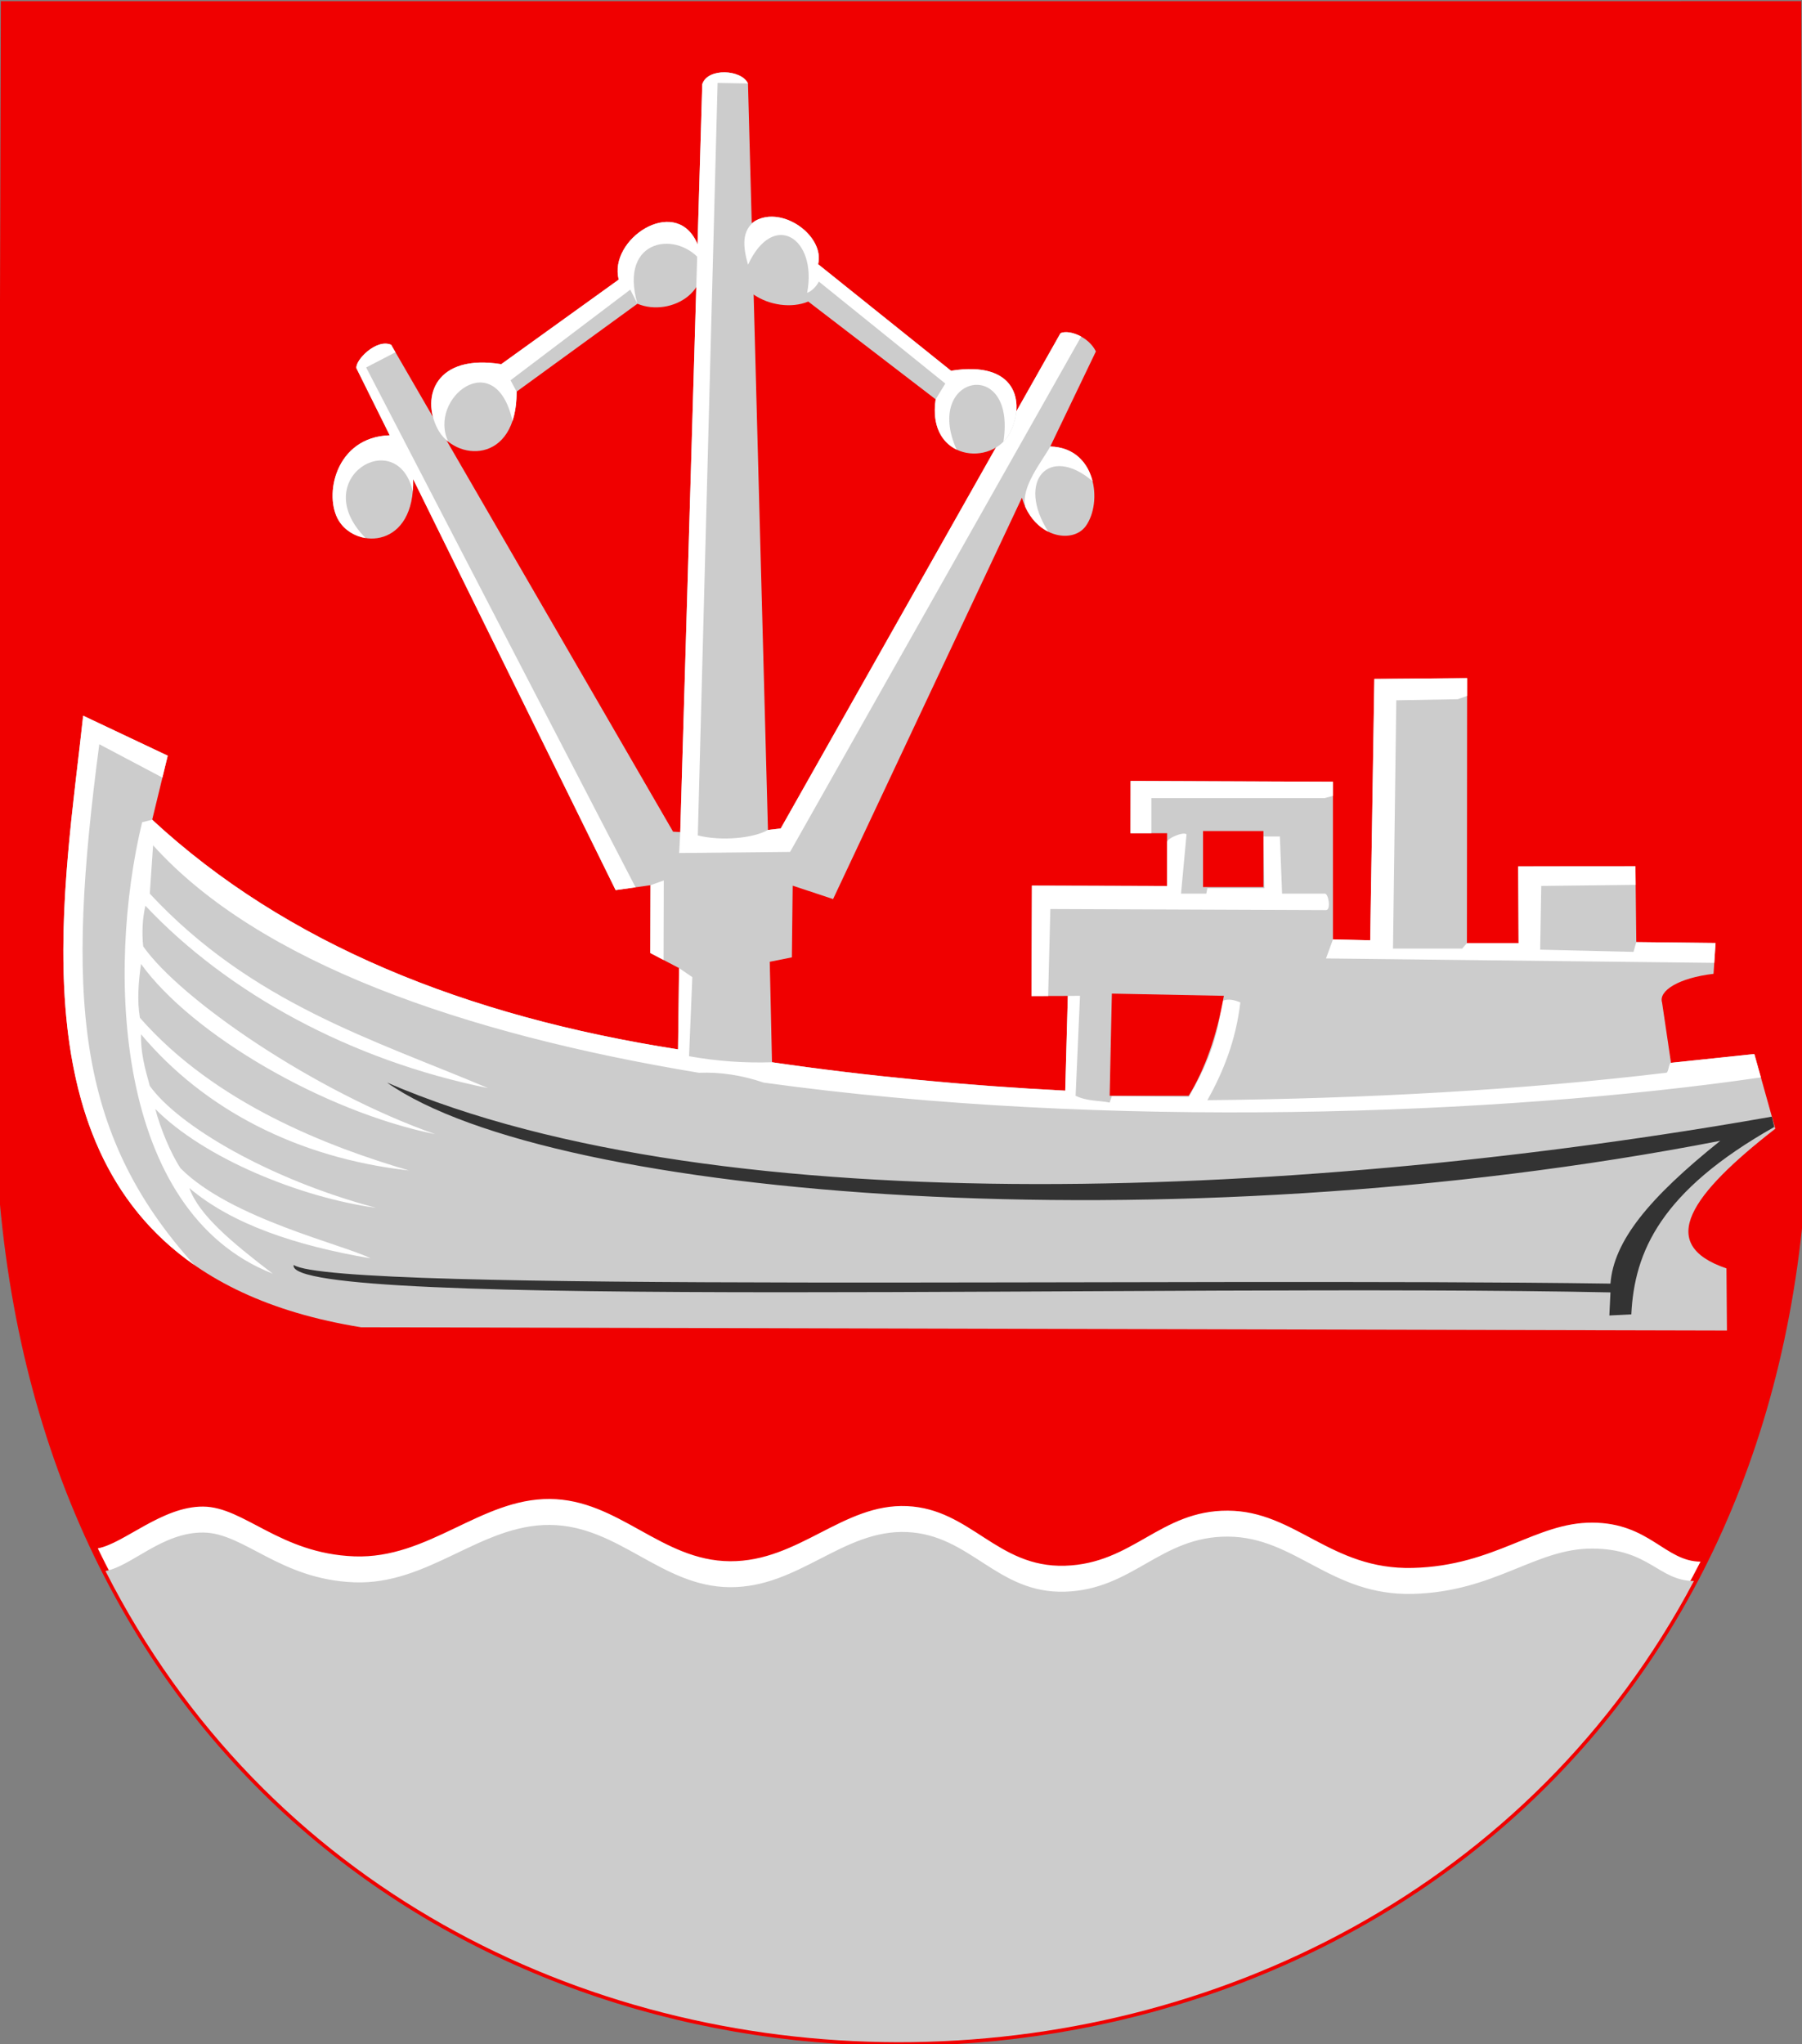
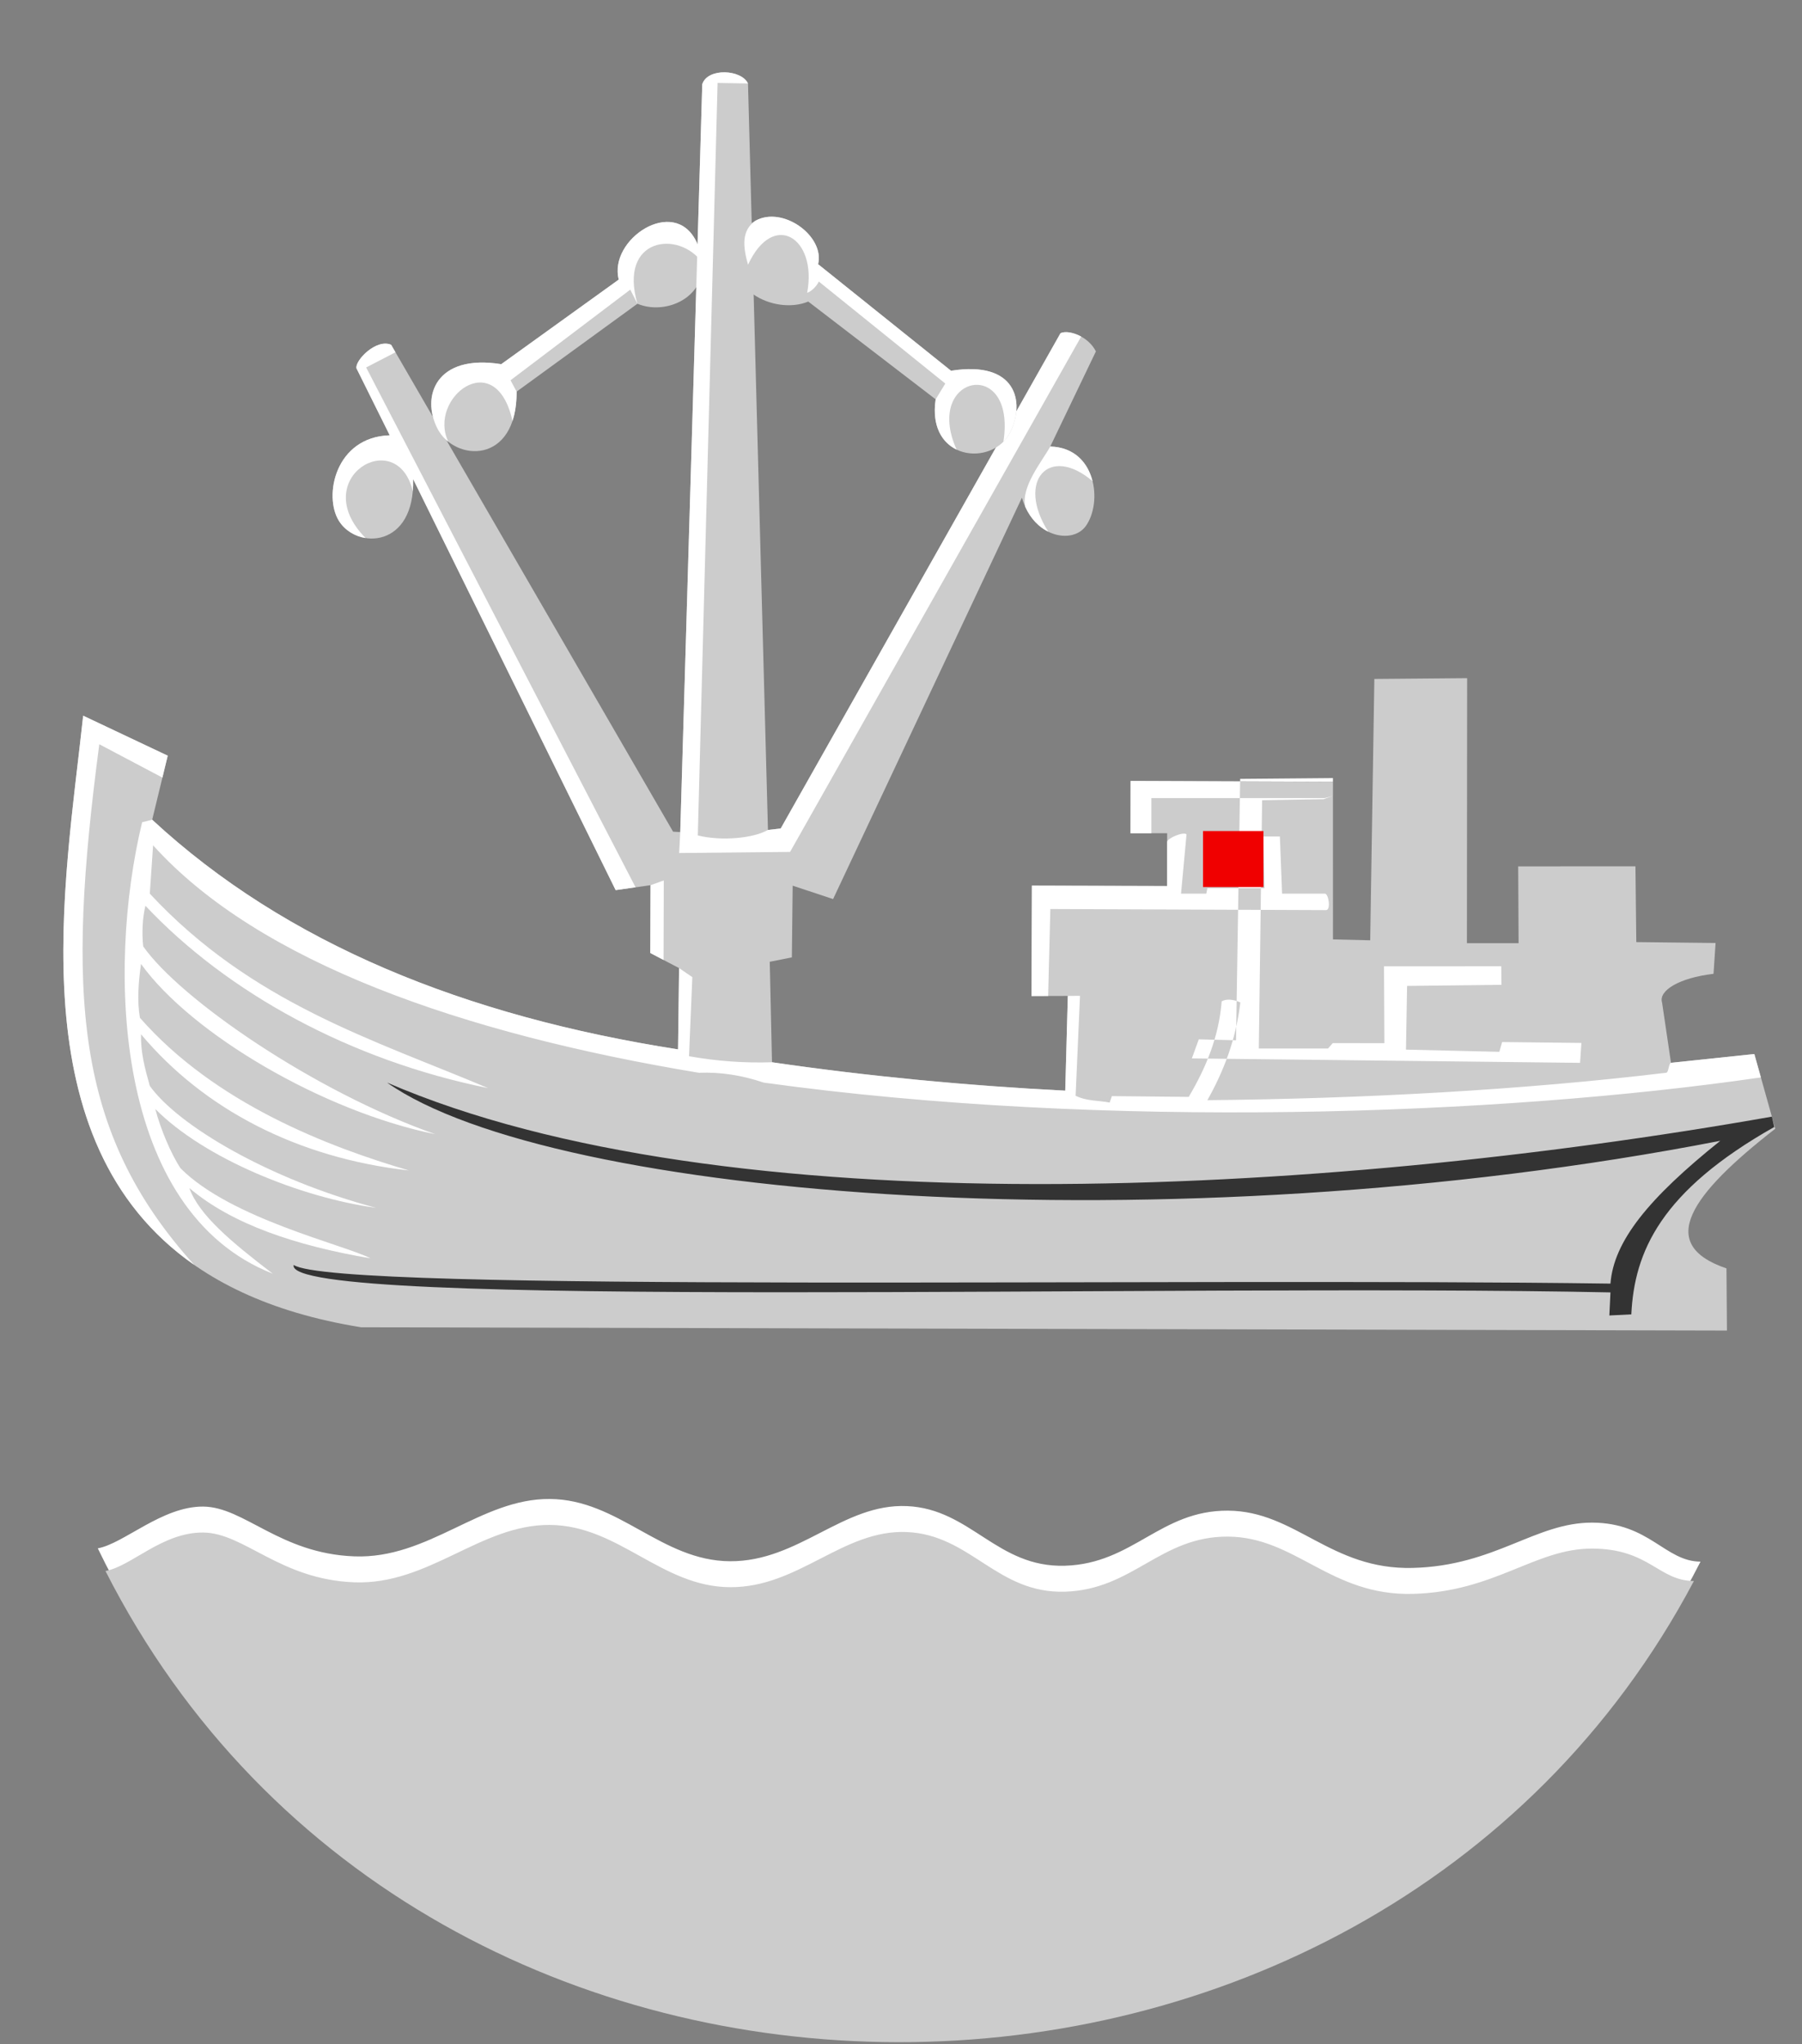
<svg xmlns="http://www.w3.org/2000/svg" xml:space="preserve" width="500px" height="567px" shape-rendering="geometricPrecision" text-rendering="geometricPrecision" image-rendering="optimizeQuality" fill-rule="evenodd" clip-rule="evenodd" viewBox="0 0 500 567" version="1.0">
  <rect x="0" y="0" width="500" height="567" fill="#808080" stroke="none" />
  <g id="Layer_x0020_1">
-     <path id="path1937" fill="#F00000" stroke="#F00000" stroke-width="1.984" d="M1.224 1.306l497.584 -0.001 0.913 331.893c-25.696,310.309 -477.704,314.345 -499.412,-7.575l0.914 -324.317z" />
    <path fill="#CCCCCC" d="M139.08 101.018l32.605 -23.464c-2.914,-11.122 15.339,-23.311 21.531,-10.537 6.553,13.521 -7.146,21.1 -16.351,17.241l-33.52 24.378c0.1,20.418 -17.229,19.457 -21.971,10.242 -4.558,-8.857 -0.497,-20.788 17.705,-17.86z" />
    <path id="path1937_0" fill="white" d="M471.838 433.198c-90.494,177.332 -356.423,178.451 -444.706,-3.694 7.224,-1.297 17.834,-11.655 29.227,-11.583 11.393,0.071 21.289,13.033 41.945,13.811 20.656,0.778 35.02,-16.032 54.204,-15.92 19.184,0.112 30.937,17.169 50.056,17.272 19.119,0.103 31.321,-16.068 49.071,-15.296 17.75,0.772 24.961,17.124 43.873,16.543 18.913,-0.581 26.411,-15.379 45.202,-15.278 18.791,0.101 28.438,16.464 51.282,15.887 22.844,-0.577 34.035,-12.65 49.861,-12.567 15.826,0.082 20.146,10.764 29.983,10.825z" />
    <path id="path1937_1" fill="#CCCCCC" d="M470.009 438.569c-90.097,170.177 -352.047,171.894 -440.744,-2.78 7.224,-1.297 15.701,-10.741 27.094,-10.669 11.393,0.071 21.289,13.033 41.945,13.811 20.656,0.778 35.02,-16.032 54.204,-15.92 19.184,0.112 30.937,17.169 50.056,17.272 19.119,0.103 31.321,-16.068 49.071,-15.296 17.75,0.772 24.961,17.124 43.873,16.543 18.913,-0.581 26.411,-15.379 45.202,-15.278 18.791,0.101 28.438,16.464 51.282,15.887 22.844,-0.577 34.035,-12.65 49.861,-12.567 15.826,0.082 18.318,8.936 28.154,8.997z" />
    <path fill="#CCCCCC" d="M46.54 209.624l-4.311 17.765c37.152,34.42 86.817,54.474 145.909,63.704l0.287 -22.543 -7.994 -4.189 0.07 -18.811 -9.678 1.367 -56.194 -114.02c0.508,19.151 -15.533,19.563 -20.551,11.657 -4.427,-6.975 -0.99,-23.37 14.061,-23.8l-9.235 -18.588c-0.449,-2.176 5.502,-8.313 9.624,-6.527l78.23 135.067 1.992 0.114 6.105 -207.458c1.487,-4.64 10.898,-4.099 12.69,-0.207l5.539 207.069 3.538 -0.401 77.639 -137.407c2.358,-1.055 7.764,0.938 9.818,5.064l-12.664 26.382c12.781,0.337 14.583,15.566 9.831,22.099 -3.696,5.081 -14.518,3.146 -17.692,-7.906l-52.398 111.344 -11.213 -3.715 -0.225 19.891 -6.136 1.22 0.623 27.875c26.703,3.884 53.851,6.435 81.368,7.882l0.716 -26.282 -10.078 0.033 0.114 -30.63 37.516 0.109 0.007 -14.651 -10.162 0.01 0.024 -14.507 56.141 0.215 0.007 43.737 10.333 0.255 1.15 -72.506 25.743 -0.22 -0.057 73.523 14.336 0.008 -0.11 -21.312 32.535 -0.017 0.235 21.021 22 0.245 -0.572 8.554c-9.635,1.13 -15.308,4.698 -14.278,7.961l2.476 16.722 23.129 -2.432 5.805 20.721c-23.258,18.096 -33.36,32.026 -13.539,38.744l0.131 17.243 -379.002 -0.914c-102.314,-16.517 -83.287,-112.038 -77.095,-169.649l23.464 11.093z" />
    <path fill="#333333" d="M107.389 300.308c93.347,40.325 258.609,31.59 384.258,9.446l0.662 2.868c-31.586,17.823 -38.826,34.668 -39.667,51.982l-6.094 0.305 0.305 -6.399c-121.788,-2.54 -368.514,4.977 -365.365,-7.618 11.478,7.821 243.576,3.453 365.365,5.18 0.912,-11.783 10.56,-23.667 30.473,-39.614 -152.665,29.664 -324.035,16.155 -369.936,-16.15z" />
-     <path fill="white" d="M53.908 350.896c-33.343,-36.898 -35.475,-75.346 -26.357,-144.443l17.514 9.251 1.475 -6.08 -23.464 -11.093c-5.009,46.613 -18.422,118.043 30.832,152.365zm126.593 -105.345l3.678 -1.311 -0.06 22.055 -3.688 -1.933 0.07 -18.811zm-4.15 0.586l-5.528 0.781 -56.194 -114.02c0.031,1.197 -0.001,2.321 -0.092,3.374 -4.365,-18.526 -29.452,-3.532 -13.096,12.986 -2.984,-0.471 -5.746,-2.155 -7.363,-4.703 -4.427,-6.975 -0.99,-23.37 14.061,-23.8l-9.235 -18.588c-0.449,-2.176 5.502,-8.313 9.624,-6.527l1.206 2.081 -8.135 4.213 74.753 144.204zm17.274 -14.391c6.486,1.625 15.41,0.813 19.458,-1.523l3.538 -0.401 77.639 -137.407c1.326,-0.593 3.617,-0.223 5.733,0.95l-80.771 142.953 -30.777 0.305 0.304 -5.802 6.105 -207.458c1.487,-4.64 10.898,-4.099 12.69,-0.207l-8.434 -0.145 -5.485 208.736m97.248 -84.246c-9.01,-14.124 0.262,-24.286 12.278,-14.03 -1.256,-5.048 -4.947,-9.43 -11.737,-9.609 -2.388,4.312 -8.142,11.122 -6.934,16.73 1.539,3.402 3.891,5.674 6.393,6.91zm38.964 156.771c4.825,-8.126 8.38,-16.76 9.142,-26.511 1.32,-0.711 3.047,-0.61 5.18,0.305 -1.219,10.411 -4.672,19.147 -9.142,27.12 43.406,-0.402 87.727,-2.852 127.341,-7.612 0.638,-0.077 0.657,-2.648 1.289,-2.754l23.129 -2.432 1.817 6.486c-72.625,10.55 -182.004,14.537 -276.686,1.439 -6.06,-2.057 -12.058,-2.965 -17.982,-2.727 -65.62,-10.863 -122.206,-30.646 -151.444,-63.096l-0.914 13.408c28.339,30.473 62.164,40.528 93.855,53.936 -38.192,-7.72 -72.321,-26.41 -95.074,-50.584 -0.813,3.453 -1.016,7.516 -0.609,11.275 10.259,14.627 47.334,40.224 81.057,52.108 -31.037,-6.296 -67.606,-27.728 -81.666,-47.232 -0.711,4.977 -1.117,10.259 -0.305,14.931 20.924,23.87 52.514,35.856 74.657,42.357 -30.879,-3.454 -56.882,-16.963 -74.353,-37.786 -0.102,5.079 1.016,9.243 2.438,14.322 7.821,10.97 33.012,25.902 62.773,33.824 -20.875,-2.843 -47.691,-13.711 -61.25,-27.425 1.422,5.485 4.368,12.494 7.009,16.455 13.915,14.017 45.505,21.229 52.717,24.987 -20.811,-3.555 -38.408,-9.446 -50.28,-19.502 2.69,7.465 11.528,14.88 23.159,23.768 -44.084,-17.369 -46.115,-84.409 -36.262,-125.242l2.794 -0.7c37.152,34.42 86.817,54.474 145.909,63.704l0.287 -22.543 3.677 2.504 -0.914 21.94c7.672,1.369 15.345,1.927 23.017,1.672 26.31,3.846 53.432,6.473 81.368,7.882l0.716 -26.282 3.381 -0.033 -1.219 27.73m0 0c3.148,1.542 6.297,1.256 9.446,1.884l0.615 -1.787 21.326 0.207m-0.609 -72.829l-1.524 16.455 7.009 0 0.305 -1.524 15.846 0 -0.305 -14.322c1.524,0 3.047,0 4.571,0l0.609 15.846 11.884 0c1.016,0 1.727,4.571 0.305,4.571l-76.486 -0.305 -0.609 24.124 -4.622 0.015 0.114 -30.63 37.516 0.109 0.005 -12.207c-0.034,-1.016 4.502,-2.946 5.382,-2.133m40.621 -10.666l-2.226 0.61 -48.147 0 0 9.749 -5.793 0.006 0.024 -14.507 56.141 0.215 0.001 3.928zm37.229 -27.73l-2.583 0.914 -17.065 0.305 -0.914 68.868 19.198 0 1.311 -1.496 14.336 0.008 -0.11 -21.312 32.535 -0.017 0.057 5.143 -26.189 0.305 -0.305 17.674 25.902 0.609 0.77 -2.71 22 0.245 -0.369 5.522 -107.723 -1.229 1.928 -5.291 10.333 0.255 1.15 -72.506 25.743 -0.22 -0.004 4.932z" />
+     <path fill="white" d="M53.908 350.896c-33.343,-36.898 -35.475,-75.346 -26.357,-144.443l17.514 9.251 1.475 -6.08 -23.464 -11.093c-5.009,46.613 -18.422,118.043 30.832,152.365zm126.593 -105.345l3.678 -1.311 -0.06 22.055 -3.688 -1.933 0.07 -18.811zm-4.15 0.586l-5.528 0.781 -56.194 -114.02c0.031,1.197 -0.001,2.321 -0.092,3.374 -4.365,-18.526 -29.452,-3.532 -13.096,12.986 -2.984,-0.471 -5.746,-2.155 -7.363,-4.703 -4.427,-6.975 -0.99,-23.37 14.061,-23.8l-9.235 -18.588c-0.449,-2.176 5.502,-8.313 9.624,-6.527l1.206 2.081 -8.135 4.213 74.753 144.204zm17.274 -14.391c6.486,1.625 15.41,0.813 19.458,-1.523l3.538 -0.401 77.639 -137.407c1.326,-0.593 3.617,-0.223 5.733,0.95l-80.771 142.953 -30.777 0.305 0.304 -5.802 6.105 -207.458c1.487,-4.64 10.898,-4.099 12.69,-0.207l-8.434 -0.145 -5.485 208.736m97.248 -84.246c-9.01,-14.124 0.262,-24.286 12.278,-14.03 -1.256,-5.048 -4.947,-9.43 -11.737,-9.609 -2.388,4.312 -8.142,11.122 -6.934,16.73 1.539,3.402 3.891,5.674 6.393,6.91zm38.964 156.771c4.825,-8.126 8.38,-16.76 9.142,-26.511 1.32,-0.711 3.047,-0.61 5.18,0.305 -1.219,10.411 -4.672,19.147 -9.142,27.12 43.406,-0.402 87.727,-2.852 127.341,-7.612 0.638,-0.077 0.657,-2.648 1.289,-2.754l23.129 -2.432 1.817 6.486c-72.625,10.55 -182.004,14.537 -276.686,1.439 -6.06,-2.057 -12.058,-2.965 -17.982,-2.727 -65.62,-10.863 -122.206,-30.646 -151.444,-63.096l-0.914 13.408c28.339,30.473 62.164,40.528 93.855,53.936 -38.192,-7.72 -72.321,-26.41 -95.074,-50.584 -0.813,3.453 -1.016,7.516 -0.609,11.275 10.259,14.627 47.334,40.224 81.057,52.108 -31.037,-6.296 -67.606,-27.728 -81.666,-47.232 -0.711,4.977 -1.117,10.259 -0.305,14.931 20.924,23.87 52.514,35.856 74.657,42.357 -30.879,-3.454 -56.882,-16.963 -74.353,-37.786 -0.102,5.079 1.016,9.243 2.438,14.322 7.821,10.97 33.012,25.902 62.773,33.824 -20.875,-2.843 -47.691,-13.711 -61.25,-27.425 1.422,5.485 4.368,12.494 7.009,16.455 13.915,14.017 45.505,21.229 52.717,24.987 -20.811,-3.555 -38.408,-9.446 -50.28,-19.502 2.69,7.465 11.528,14.88 23.159,23.768 -44.084,-17.369 -46.115,-84.409 -36.262,-125.242l2.794 -0.7c37.152,34.42 86.817,54.474 145.909,63.704l0.287 -22.543 3.677 2.504 -0.914 21.94c7.672,1.369 15.345,1.927 23.017,1.672 26.31,3.846 53.432,6.473 81.368,7.882l0.716 -26.282 3.381 -0.033 -1.219 27.73m0 0c3.148,1.542 6.297,1.256 9.446,1.884l0.615 -1.787 21.326 0.207m-0.609 -72.829l-1.524 16.455 7.009 0 0.305 -1.524 15.846 0 -0.305 -14.322c1.524,0 3.047,0 4.571,0l0.609 15.846 11.884 0c1.016,0 1.727,4.571 0.305,4.571l-76.486 -0.305 -0.609 24.124 -4.622 0.015 0.114 -30.63 37.516 0.109 0.005 -12.207c-0.034,-1.016 4.502,-2.946 5.382,-2.133m40.621 -10.666l-2.226 0.61 -48.147 0 0 9.749 -5.793 0.006 0.024 -14.507 56.141 0.215 0.001 3.928zl-2.583 0.914 -17.065 0.305 -0.914 68.868 19.198 0 1.311 -1.496 14.336 0.008 -0.11 -21.312 32.535 -0.017 0.057 5.143 -26.189 0.305 -0.305 17.674 25.902 0.609 0.77 -2.71 22 0.245 -0.369 5.522 -107.723 -1.229 1.928 -5.291 10.333 0.255 1.15 -72.506 25.743 -0.22 -0.004 4.932z" />
    <path fill="#CCCCCC" d="M263.879 102.847l-36.872 -29.558c2.305,-9.599 -15.949,-20.263 -21.836,-6.88 -6.049,13.753 9.888,21.1 19.093,17.241l35.348 27.12c-2.538,17.066 15.9,18.926 20.752,9.023 4.03,-8.223 1.716,-19.874 -16.486,-16.946z" />
-     <path fill="#F00000" d="M308.507 275.625l31.082 0.609c-1.994,11.338 -5.32,20.454 -9.751,27.73l-21.94 0 0.609 -28.339z" />
    <rect fill="#F00000" x="333.799" y="230.526" width="16.76" height="15.541" />
    <path fill="white" d="M263.879 102.847l-36.872 -29.558c1.872,-7.799 -9.827,-16.301 -17.437,-12.037 -3.819,2.664 -3.474,7.035 -2.015,12.186 7.063,-15.284 19.286,-7.373 16.404,7.774 1.385,-0.428 2.769,-2.074 3.239,-3.112l35.093 28.299 -2.679 4.371c-1.11,7.466 1.794,12.022 5.819,13.956 -9.356,-20.842 16.692,-26.05 12.985,-2.196 0.774,-0.779 1.437,-1.692 1.948,-2.737 4.03,-8.223 1.716,-19.874 -16.486,-16.946z" />
    <path fill="white" d="M139.08 101.018l32.605 -23.464c-2.914,-11.122 15.339,-23.311 21.531,-10.537 1.024,2.112 1.553,4.08 1.683,5.882 -6.515,-9.169 -23.372,-7.025 -18.033,11.359l-1.985 -3.916 -33.218 25.141 1.683 3.153c0.016,3.23 -0.405,5.925 -1.143,8.137 -4.721,-21.192 -23.628,-6.255 -17.798,5.77 -1.241,-0.987 -2.29,-2.225 -3.03,-3.665 -4.558,-8.857 -0.497,-20.788 17.705,-17.86z" />
  </g>
</svg>